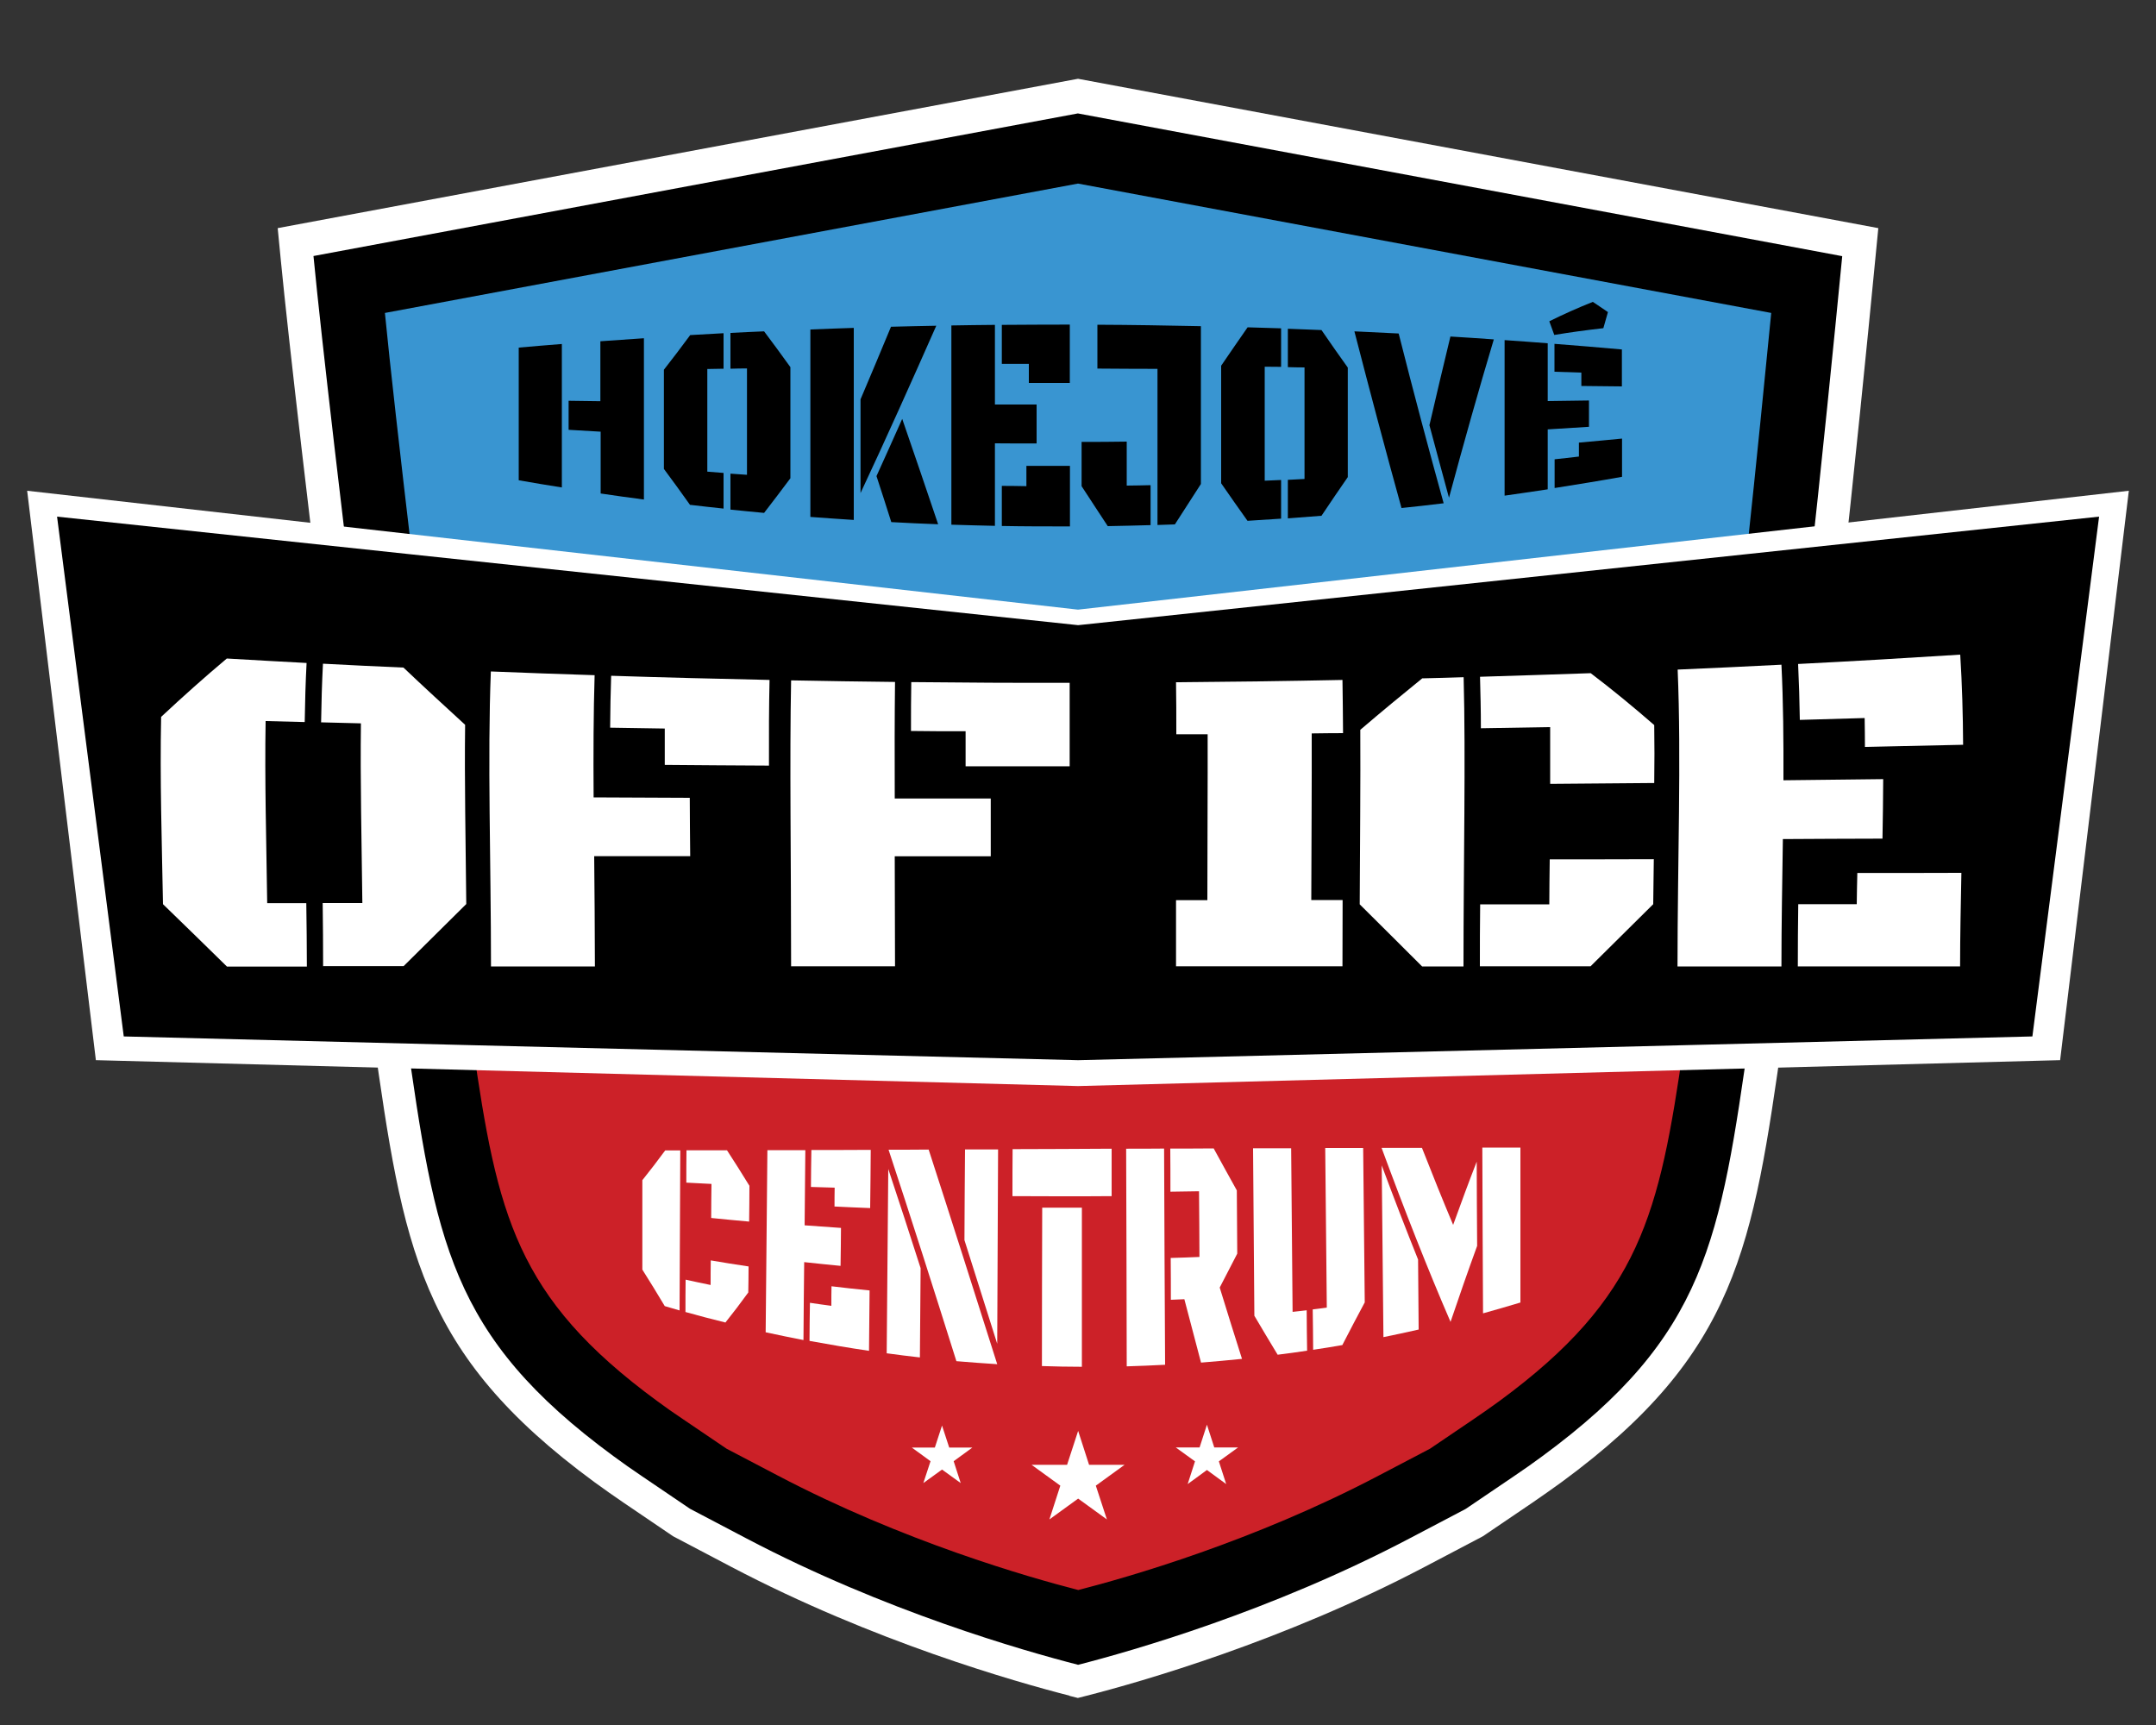
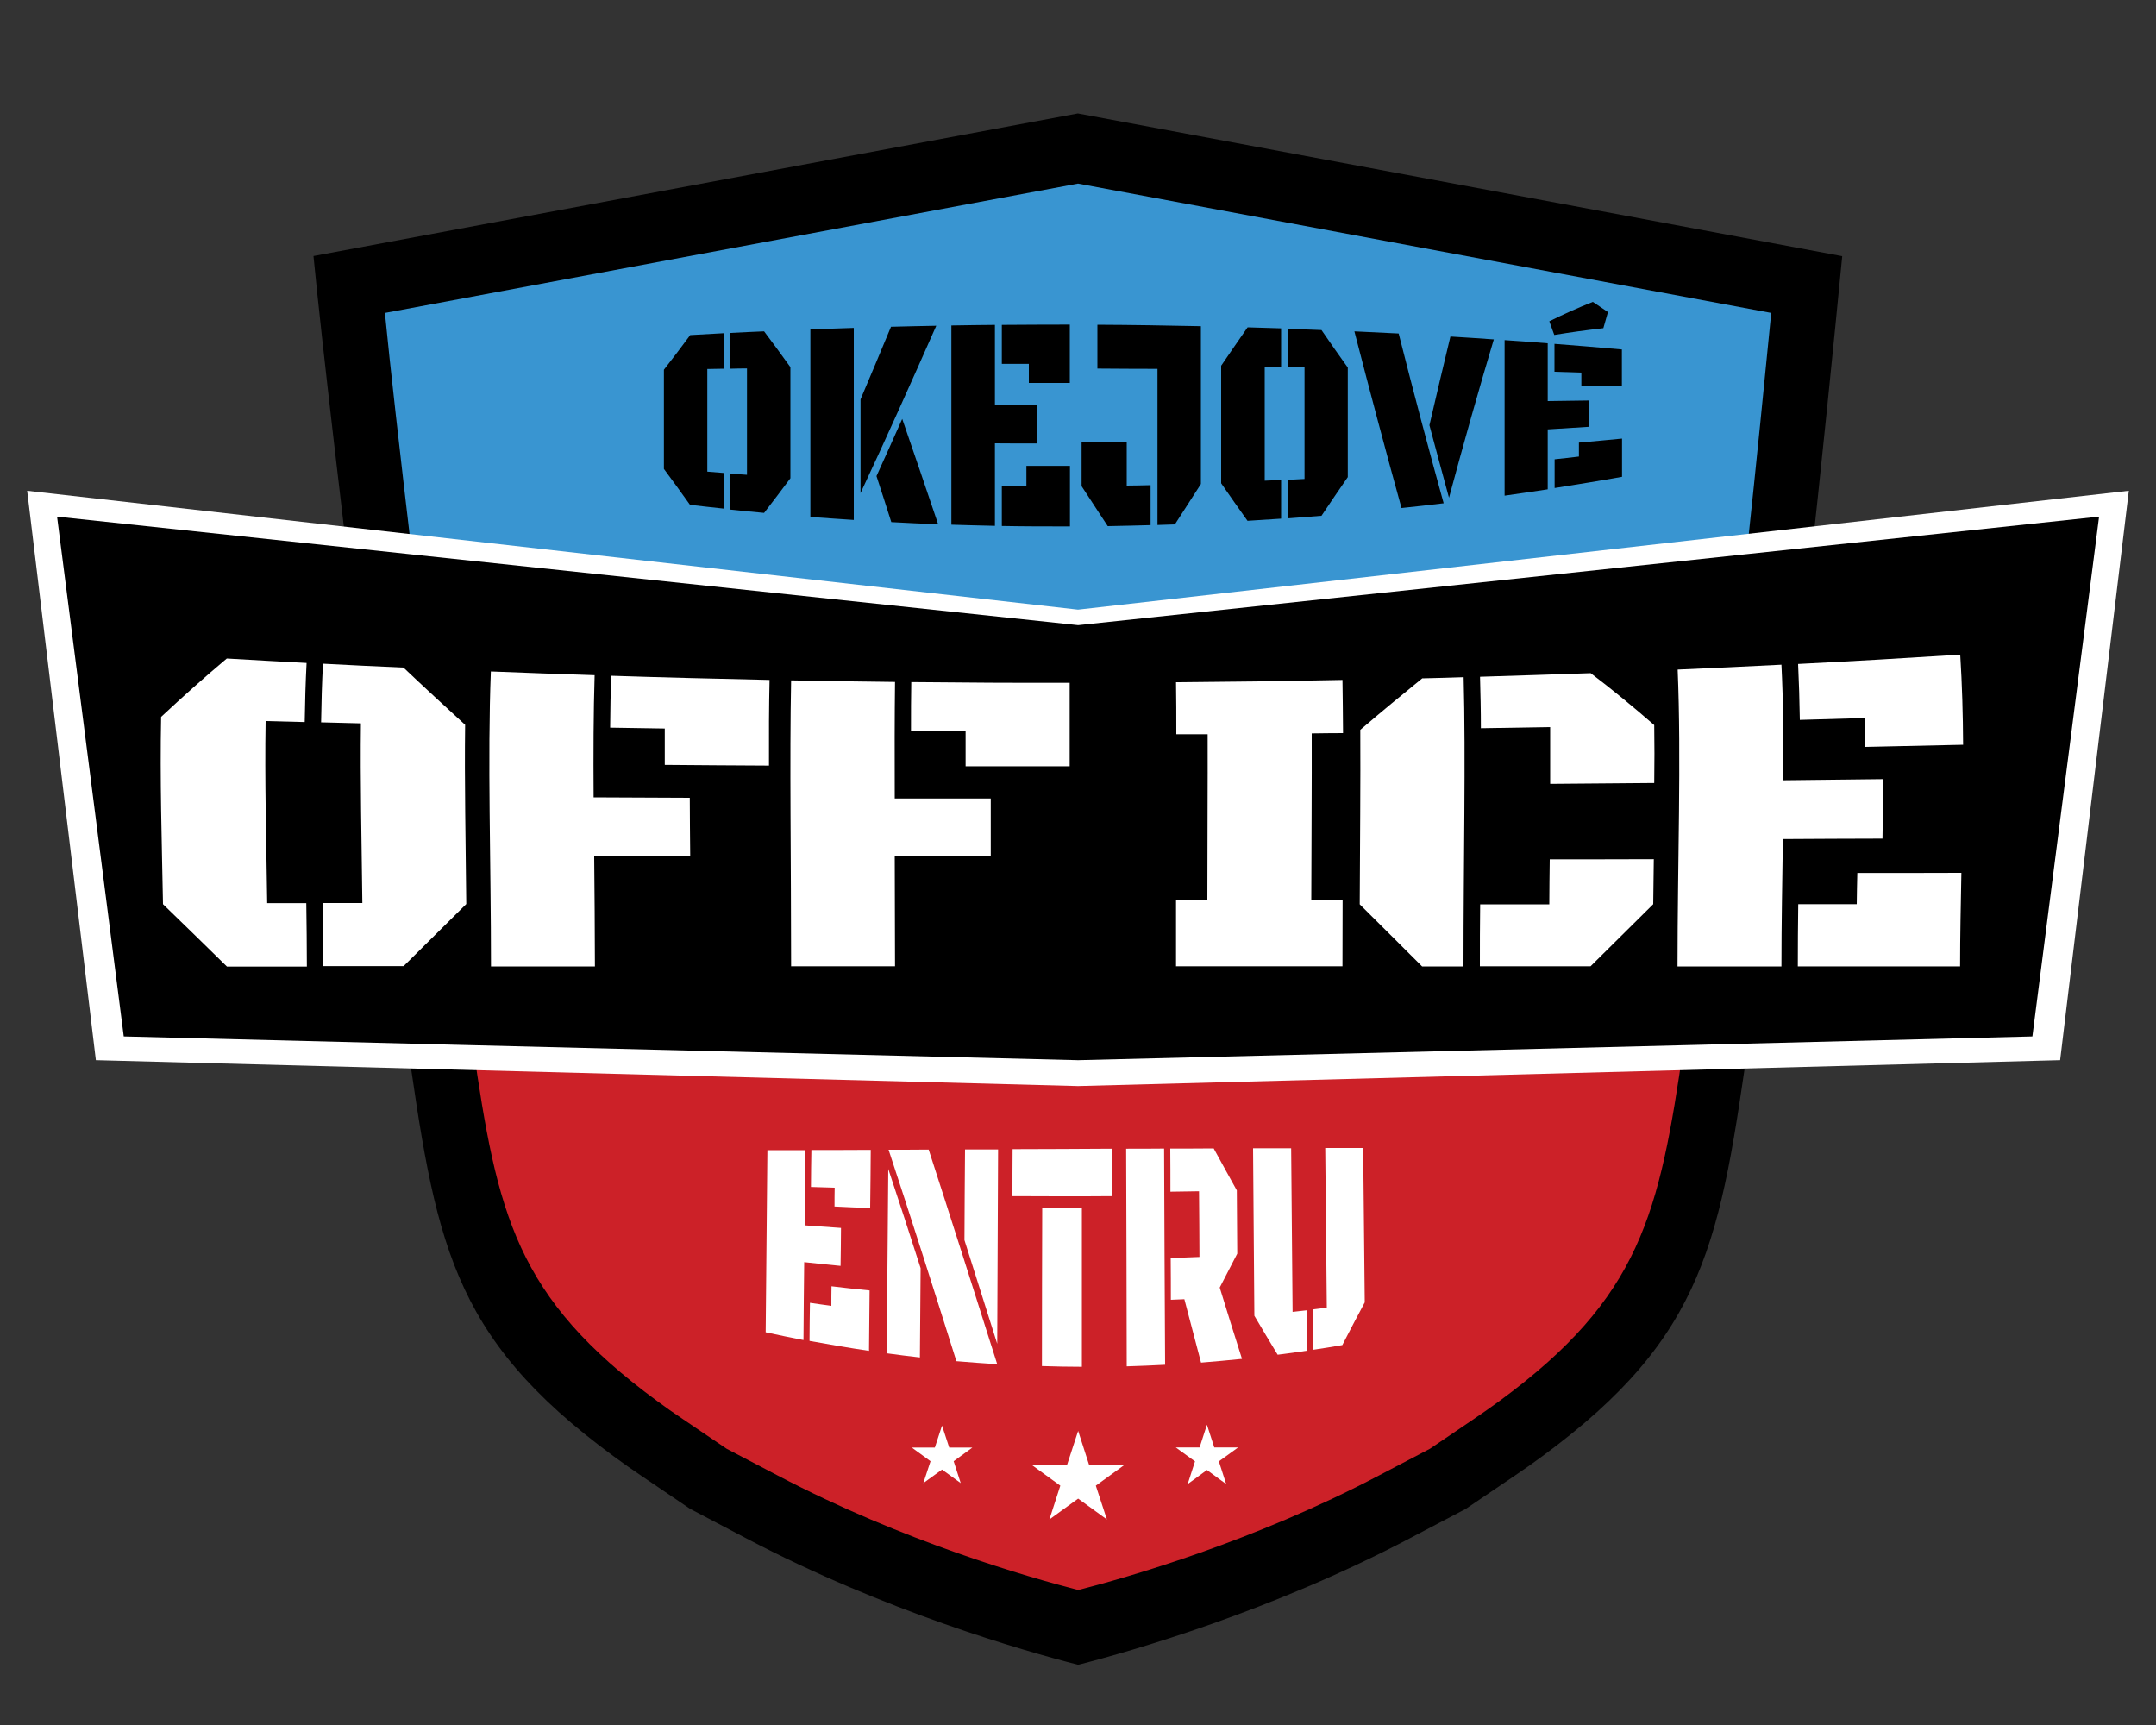
<svg xmlns="http://www.w3.org/2000/svg" id="Vrstva_1" version="1.1" viewBox="0 0 150 120">
  <rect x="0" y="0" width="150" height="120" fill="#333333" stroke="none" />
  <defs>
    <style>
      .st0 {
        fill: #cc2128;
      }

      .st1 {
        fill: #3995d1;
      }

      .st2 {
        fill: #fff;
      }
    </style>
  </defs>
  <g>
-     <path class="st2" d="M74.41,117.96c-3.79-.97-13.67-3.78-23.53-8.96l-4.05-2.13-3.45-2.34c-.7-.48-1.39-.96-2.03-1.43-12.24-8.99-13.29-16.35-15.38-31.03-.32-2.24-5.3-42.28-6.44-54.04l-.21-2.16,55.68-10.39,55.68,10.39-.21,2.16c-1.18,12.2-3.46,34.62-5.5,47.69-.34,2.2-.64,4.25-.92,6.23l-.02.12c-2.09,14.68-3.14,22.04-15.38,31.03-.65.47-1.33.95-2.03,1.43l-3.45,2.34-4.05,2.13c-9.86,5.18-19.74,8-23.54,8.97l-.59.15-.59-.15Z" />
    <path d="M75,115.81c-3.82-.98-13.44-3.73-23.05-8.78l-3.94-2.07-3.35-2.27c-.68-.46-1.34-.92-1.96-1.38-11.46-8.41-12.4-15.02-14.46-29.5-.29-2.03-5.3-42.25-6.43-54l53.18-9.92,40.82,7.62,12.36,2.31c-1.14,11.76-3.44,34.49-5.49,47.61-.35,2.25-.65,4.36-.94,6.39-2.06,14.48-3,21.08-14.46,29.5-.62.46-1.28.92-1.96,1.38l-3.35,2.27-3.94,2.07c-9.61,5.05-19.22,7.8-23.05,8.78Z" />
    <path class="st0" d="M75.09,73.75h-.08s-.08,0-.08,0h0s-42.03-1.05-42.03-1.05c1.7,11.78,2.97,17.54,12.83,24.77.57.42,1.16.84,1.78,1.25l3.04,2.06,3.57,1.87c8.72,4.58,17.43,7.07,20.9,7.96,3.47-.89,12.19-3.38,20.9-7.96l3.57-1.87,3.04-2.06c.61-.41,1.21-.84,1.78-1.25,9.85-7.23,11.13-13,12.83-24.77l-42.03,1.04h0Z" />
    <path class="st1" d="M121.52,38.55c.69-6.41,1.28-12.42,1.71-16.78l-11.21-2.09-37.02-6.91-48.22,9c.34,3.52,1.06,9.84,1.88,16.8l46.34,4.92,46.52-4.94Z" />
    <polygon class="st2" points="148.11 34.14 75 42.41 1.89 34.14 6.67 73.75 74.92 75.55 74.92 75.55 75 75.55 75.08 75.55 75.08 75.55 143.33 73.75 148.11 34.14" />
    <g>
-       <path d="M36.09,33.42v-9.24c1-.09,2-.17,3-.25v9.98c-1-.16-2-.32-3-.5ZM41.79,34.33v-4.3c-.74-.04-1.49-.09-2.23-.13v-2.02c.74.01,1.47.02,2.21.03v-4.17c1.01-.07,2.02-.14,3.03-.21v11.22c-1-.13-2.01-.27-3.01-.42Z" />
      <path d="M48.02,35.14c-.61-.86-1.22-1.7-1.83-2.52v-6.9c.61-.78,1.22-1.58,1.83-2.41.77-.04,1.54-.09,2.32-.13v2.47c-.38,0-.75.02-1.13.02v7.14c.38.03.75.06,1.13.09v2.48c-.77-.08-1.55-.17-2.32-.26ZM50.82,35.45v-2.5c.38.03.77.05,1.15.08v-7.4c-.38,0-.77.01-1.15.02v-2.49c.78-.04,1.56-.08,2.34-.11.61.81,1.22,1.64,1.83,2.49v7.73c-.61.82-1.22,1.62-1.83,2.41-.78-.07-1.56-.15-2.34-.23Z" />
      <path d="M56.38,35.96v-13.04c1.01-.04,2.01-.08,3.02-.11,0,4.45,0,8.91,0,13.36-1.01-.06-2.01-.14-3.02-.21ZM59.87,34.3v-6.52c.71-1.66,1.41-3.35,2.12-5.05,1.05-.03,2.1-.05,3.15-.07-1.76,3.98-3.51,7.89-5.27,11.64ZM62.01,36.32c-.34-1.07-.68-2.14-1.03-3.2.6-1.31,1.19-2.64,1.79-3.98.83,2.41,1.67,4.86,2.5,7.33-1.09-.04-2.18-.09-3.27-.15Z" />
      <path d="M66.19,36.5c0-4.62,0-9.24,0-13.86,1.01-.02,2.02-.03,3.03-.04v5.54c.97,0,1.93,0,2.9,0v2.71c-.97,0-1.93,0-2.9-.01v5.74c-1.01-.02-2.02-.05-3.03-.08ZM71.58,26.65v-1.34c-.63,0-1.26,0-1.88,0v-2.71c1.58-.01,3.16-.02,4.73-.02v4.06c-.95,0-1.9,0-2.85,0ZM69.7,36.59v-2.79c.57,0,1.14.01,1.71.02v-1.41c1.01,0,2.02,0,3.03,0v4.21c-1.58,0-3.16,0-4.73-.03Z" />
      <path d="M77.07,36.6c-.61-.92-1.21-1.85-1.82-2.78v-3.08c1.05,0,2.1,0,3.14-.02v3.06c.55,0,1.1-.02,1.66-.03v2.78c-.99.03-1.99.05-2.98.07ZM80.53,36.52v-10.86c-1.39,0-2.79-.01-4.18-.02v-3.05c2.4.01,4.8.05,7.2.1v10.98c-.6.93-1.21,1.87-1.81,2.81-.4.01-.81.03-1.21.04Z" />
      <path d="M86.8,36.24c-.61-.86-1.23-1.73-1.84-2.62v-8.18c.61-.9,1.23-1.79,1.84-2.67.78.02,1.55.05,2.33.07v2.68c-.38,0-.76-.01-1.14-.01v7.93c.38-.02.76-.03,1.14-.05v2.69c-.78.05-1.55.1-2.33.15ZM89.6,36.06v-2.68c.39-.02.77-.04,1.16-.06v-7.76c-.39,0-.77-.01-1.16-.02v-2.67c.78.03,1.56.06,2.34.09.61.89,1.22,1.76,1.83,2.61v7.62c-.61.88-1.22,1.78-1.83,2.69-.78.06-1.56.12-2.34.18Z" />
      <path d="M97.51,35.35c-1.09-3.93-2.18-8.04-3.28-12.3,1.03.05,2.05.1,3.08.15,1.04,4.11,2.09,8.06,3.13,11.81-.98.12-1.95.23-2.93.33ZM100.81,34.62c-.45-1.64-.9-3.33-1.36-5.04.49-2.1.97-4.16,1.46-6.17,1.01.06,2.02.13,3.02.2-1.04,3.47-2.08,7.16-3.12,11.02Z" />
      <path d="M104.68,34.47v-10.81c1,.07,2,.14,3,.22v4.02c.96-.01,1.91-.03,2.87-.04,0,.61,0,1.22,0,1.83-.96.06-1.91.12-2.87.18v4.17c-1,.15-2,.3-3,.44ZM108.14,23.31c-.12-.32-.23-.64-.35-.96,1.01-.5,2.02-.95,3.03-1.35.35.24.7.48,1.05.71-.11.37-.21.75-.32,1.12-1.14.13-2.27.28-3.41.47ZM110.02,26.84v-.92c-.62-.02-1.24-.04-1.87-.06v-1.94c1.56.12,3.13.25,4.69.39v2.57c-.94-.01-1.88-.02-2.82-.03ZM108.16,33.96v-2.01c.56-.06,1.13-.12,1.69-.19v-.97c1-.09,2-.18,3-.28v2.66c-1.56.28-3.12.53-4.69.78Z" />
    </g>
    <polygon points="121.52 38.55 75.01 43.49 28.67 38.57 3.97 35.94 8.61 72.1 32.9 72.71 74.93 73.75 74.93 73.75 75.01 73.75 75.09 73.75 75.09 73.75 117.12 72.71 141.4 72.1 146.04 35.94 121.52 38.55" />
    <g>
      <path class="st2" d="M15.78,67.23c-1.47-1.44-2.95-2.89-4.44-4.33-.08-4.34-.22-8.69-.13-13.03,1.5-1.4,3.02-2.76,4.57-4.06,1.85.11,3.7.21,5.55.31-.07,1.35-.11,2.72-.13,4.11-.91-.02-1.81-.05-2.72-.07-.07,4.13.05,8.38.11,12.67.91,0,1.81,0,2.72,0,.02,1.47.04,2.94.04,4.41h-5.56ZM22.48,67.23c0-1.47-.01-2.94-.03-4.41.92,0,1.84,0,2.76,0-.05-4.28-.15-8.5-.1-12.5-.92-.02-1.85-.05-2.77-.07.02-1.38.06-2.74.13-4.08,1.87.1,3.74.19,5.6.27,1.4,1.33,2.84,2.65,4.29,3.98-.05,3.92.04,8.16.08,12.47-1.45,1.43-2.9,2.88-4.36,4.32h-5.61Z" />
      <path class="st2" d="M34.16,67.23c0-7.23-.25-14.47-.01-20.52,2.41.1,4.82.18,7.22.26-.08,2.59-.09,5.46-.07,8.5,2.23.01,4.46.02,6.69.03,0,1.32.02,2.68.03,4.06-2.23,0-4.45,0-6.68,0,.02,2.51.05,5.09.05,7.67h-7.22ZM46.25,53.2c0-.86,0-1.7,0-2.52-1.27-.02-2.53-.04-3.8-.06.01-1.26.03-2.46.07-3.61,3.67.12,7.35.21,11.02.29-.04,1.81-.05,3.82-.04,5.96-2.41-.01-4.83-.03-7.24-.05Z" />
      <path class="st2" d="M55.04,67.23c0-7.23-.11-14.46,0-19.9,2.41.05,4.82.08,7.23.11-.03,2.38-.03,5.14-.02,8.11,2.23,0,4.46,0,6.68,0,0,1.3,0,2.65,0,4.02-2.23,0-4.45,0-6.68,0,0,2.49.02,5.07.02,7.65h-7.22ZM67.18,53.31c0-.84,0-1.66,0-2.44-1.27,0-2.53,0-3.8-.02,0-1.2,0-2.34.02-3.4,3.67.04,7.35.06,11.02.05,0,1.74,0,3.71,0,5.81-2.41,0-4.83,0-7.24,0Z" />
      <path class="st2" d="M81.82,67.23c0-1.54,0-3.08,0-4.61.73,0,1.45,0,2.18,0,0-4.1.03-8.07.02-11.54-.73,0-1.45,0-2.18,0,0-1.28,0-2.49-.02-3.62,3.86-.03,7.72-.08,11.58-.16.02,1.16.03,2.4.04,3.7-.73,0-1.45.01-2.18.02.01,3.51-.02,7.48-.03,11.59.73,0,1.45,0,2.18,0,0,1.52-.01,3.07-.01,4.61h-11.57Z" />
      <path class="st2" d="M98.94,67.23c-1.45-1.44-2.89-2.89-4.34-4.32.02-4.3.06-8.48.04-12.14,1.45-1.24,2.89-2.43,4.31-3.58.96-.02,1.92-.05,2.88-.08.15,5.65-.01,12.89-.01,20.12h-2.88ZM107.85,54.53c0-1.35,0-2.68,0-3.95-1.61.03-3.21.05-4.82.08,0-1.25-.03-2.44-.06-3.58,2.57-.08,5.13-.16,7.7-.25,1.49,1.13,2.96,2.34,4.42,3.61.02,1.31.02,2.66,0,4.03-2.42.02-4.83.04-7.25.06ZM102.96,67.23c0-1.44,0-2.89.02-4.32,1.6,0,3.21,0,4.81,0,0-1.05.02-2.09.03-3.13,2.41,0,4.82,0,7.24-.01-.01,1.04-.03,2.08-.04,3.13-1.46,1.44-2.91,2.88-4.36,4.32h-7.7Z" />
      <path class="st2" d="M116.71,67.23c0-7.23.27-14.47.01-20.65,2.41-.1,4.81-.22,7.22-.34.13,2.58.15,5.28.14,8.04,2.31-.03,4.63-.05,6.94-.08,0,1.37-.03,2.75-.05,4.14-2.31,0-4.62.02-6.93.03-.04,2.92-.1,5.89-.1,8.86h-7.22ZM129.75,51.96c0-.67-.01-1.34-.02-2.01-1.5.04-3.01.09-4.51.13-.02-1.32-.06-2.62-.12-3.89,3.76-.19,7.52-.41,11.28-.65.13,2.09.19,4.18.2,6.27-2.28.05-4.55.1-6.83.15ZM125.08,67.23c0-1.44.01-2.89.03-4.33,1.36,0,2.72,0,4.07,0,.01-.72.02-1.45.04-2.17,2.41,0,4.82,0,7.24-.01-.04,2.17-.09,4.34-.09,6.51h-11.29Z" />
    </g>
    <g>
-       <path class="st2" d="M46.25,90.86c-.52-.87-1.04-1.72-1.56-2.54v-6.22c.53-.66,1.06-1.35,1.59-2.07.35,0,.7,0,1.05,0-.02,3.71-.03,7.42-.05,11.13-.35-.1-.69-.2-1.03-.3ZM49.48,84.72c0-.79.01-1.57.02-2.36-.58-.03-1.17-.06-1.75-.09,0-.75,0-1.5.01-2.25.94,0,1.88,0,2.82,0,.52.8,1.04,1.62,1.56,2.47,0,.83-.01,1.66-.02,2.49-.88-.08-1.76-.16-2.63-.25ZM47.69,91.27c0-.75,0-1.5.01-2.25.58.13,1.16.25,1.74.37,0-.57,0-1.14.01-1.71.87.15,1.75.29,2.63.42,0,.6-.01,1.21-.02,1.81-.53.73-1.06,1.43-1.59,2.09-.93-.23-1.86-.47-2.78-.73Z" />
      <path class="st2" d="M53.27,92.66c.04-4.22.08-8.43.12-12.65.88,0,1.76,0,2.64,0-.02,1.74-.03,3.49-.05,5.23.84.06,1.69.12,2.53.18,0,.88-.02,1.76-.03,2.64-.84-.08-1.69-.17-2.53-.26-.02,1.81-.04,3.62-.05,5.42-.88-.17-1.76-.35-2.63-.54ZM58.06,83.92c0-.43,0-.87.01-1.3-.55-.02-1.1-.03-1.65-.05,0-.86.02-1.71.03-2.57,1.38,0,2.76,0,4.13-.01-.01,1.35-.02,2.7-.04,4.05-.83-.03-1.66-.07-2.49-.11ZM56.32,93.28c0-.88.02-1.77.03-2.65.5.07.99.15,1.49.21,0-.45,0-.91.01-1.36.88.11,1.76.2,2.65.29-.01,1.4-.03,2.8-.04,4.2-1.38-.2-2.76-.44-4.14-.69Z" />
      <path class="st2" d="M66.54,94.69c-1.59-5.05-3.16-9.99-4.72-14.71.93,0,1.86,0,2.79-.01,1.57,4.84,3.16,9.85,4.77,14.93-.95-.06-1.89-.13-2.84-.21ZM61.69,94.15c.04-4.28.07-8.55.11-12.83.75,2.25,1.5,4.56,2.25,6.9-.02,2.07-.03,4.14-.05,6.21-.77-.09-1.55-.18-2.32-.29ZM69.38,93.48c-.77-2.42-1.53-4.83-2.28-7.21.01-2.1.02-4.21.04-6.31.77,0,1.54,0,2.3,0-.02,4.51-.04,9.02-.06,13.53Z" />
      <path class="st2" d="M70.44,83.21c0-1.09,0-2.18.01-3.27,2.3,0,4.6-.02,6.89-.03,0,1.1,0,2.2,0,3.3-2.3.02-4.61.01-6.91,0ZM72.49,95.04c0-3.68.01-7.35.02-11.03.92,0,1.84,0,2.76,0,0,3.69,0,7.38,0,11.07-.93,0-1.86-.02-2.78-.05Z" />
      <path class="st2" d="M78.39,95.05c-.01-5.05-.02-10.09-.04-15.14.88,0,1.76,0,2.64-.01.02,5.01.04,10.03.07,15.04-.89.05-1.78.08-2.67.11ZM81.46,90.42c0-.97,0-1.94-.01-2.91.67-.02,1.33-.04,2-.07,0-1.52-.02-3.05-.03-4.57-.66.01-1.33.02-1.99.03,0-1,0-2-.01-3,1.01,0,2.01,0,3.02-.01.54.98,1.07,1.96,1.61,2.92.01,1.47.02,2.93.03,4.4-.41.78-.81,1.57-1.22,2.36.51,1.67,1.03,3.32,1.55,4.96-.95.1-1.9.18-2.85.26-.39-1.46-.77-2.93-1.16-4.41-.31.01-.63.03-.94.04Z" />
      <path class="st2" d="M88.89,94.24c-.54-.89-1.08-1.79-1.62-2.71-.03-3.88-.06-7.76-.09-11.65.88,0,1.77,0,2.65,0,.03,3.79.07,7.59.1,11.38.33-.04.65-.07.98-.11,0,.94.02,1.88.03,2.81-.68.1-1.36.2-2.04.28ZM91.36,93.89c0-.93-.02-1.87-.03-2.8.33-.04.66-.08.98-.13-.04-3.7-.07-7.4-.11-11.1.88,0,1.76,0,2.64,0,.04,3.58.07,7.16.11,10.74-.52.97-1.04,1.96-1.56,2.97-.68.12-1.36.23-2.04.33Z" />
-       <path class="st2" d="M96.25,93.02c-.04-3.98-.08-7.97-.12-11.95.85,2.28,1.69,4.46,2.53,6.55.01,1.62.03,3.25.04,4.87-.82.19-1.64.36-2.46.53ZM100.92,91.96c-1.58-3.65-3.18-7.72-4.8-12.11.94,0,1.88,0,2.81,0,.73,1.86,1.45,3.65,2.17,5.36.55-1.52,1.09-2.99,1.64-4.4,0,1.95.02,3.9.03,5.86-.62,1.7-1.24,3.48-1.86,5.31ZM103.18,91.36c-.02-3.84-.04-7.69-.05-11.53.88,0,1.76,0,2.65,0v10.78c-.86.26-1.73.51-2.59.75Z" />
    </g>
    <polygon class="st2" points="75.01 99.54 75.77 101.9 78.24 101.9 76.24 103.35 77.01 105.7 75.01 104.25 73.01 105.7 73.77 103.35 71.77 101.9 74.24 101.9 75.01 99.54" />
    <polygon class="st2" points="83.97 99.11 84.48 100.69 86.14 100.69 84.8 101.66 85.31 103.24 83.97 102.26 82.63 103.24 83.14 101.66 81.8 100.69 83.46 100.69 83.97 99.11" />
  </g>
  <polygon class="st2" points="65.54 99.17 66.04 100.7 67.65 100.7 66.35 101.65 66.84 103.17 65.54 102.23 64.24 103.17 64.74 101.65 63.44 100.7 65.04 100.7 65.54 99.17" />
</svg>